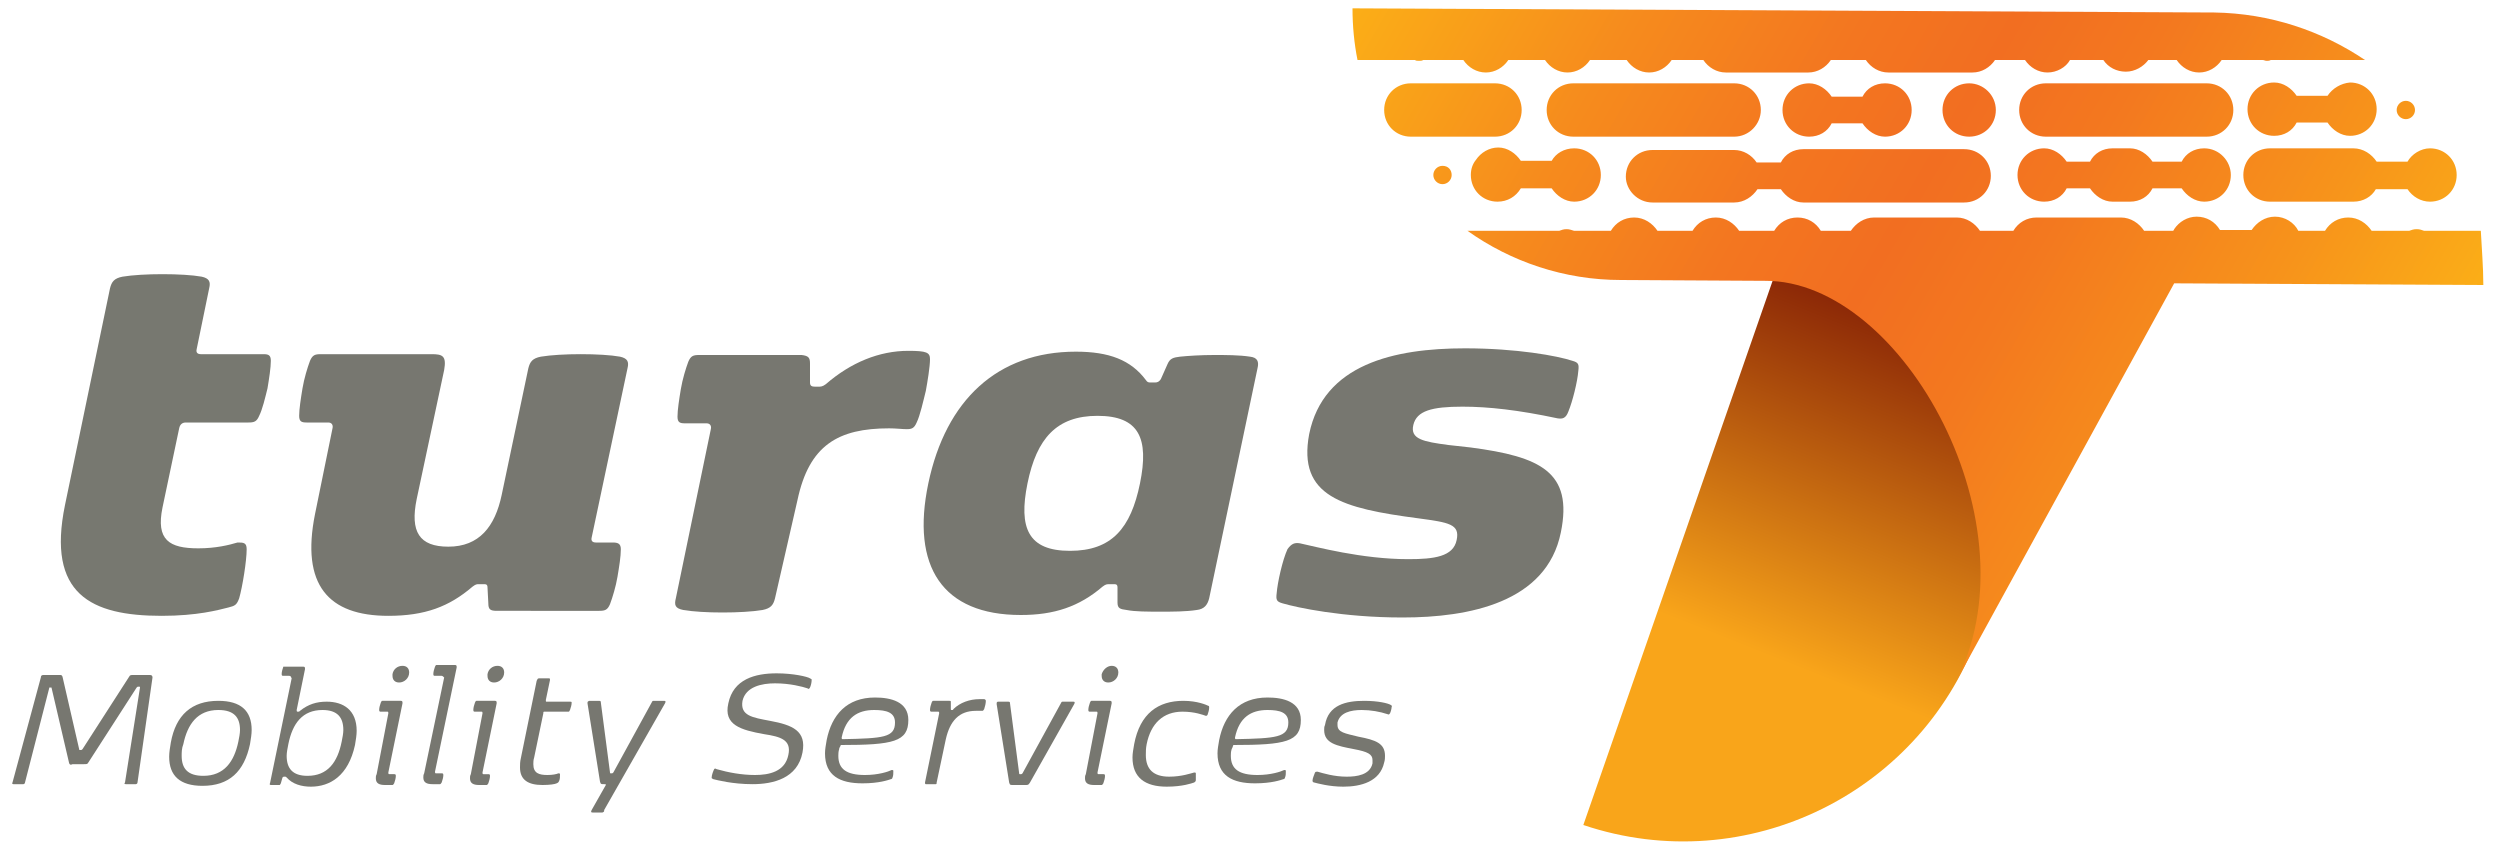
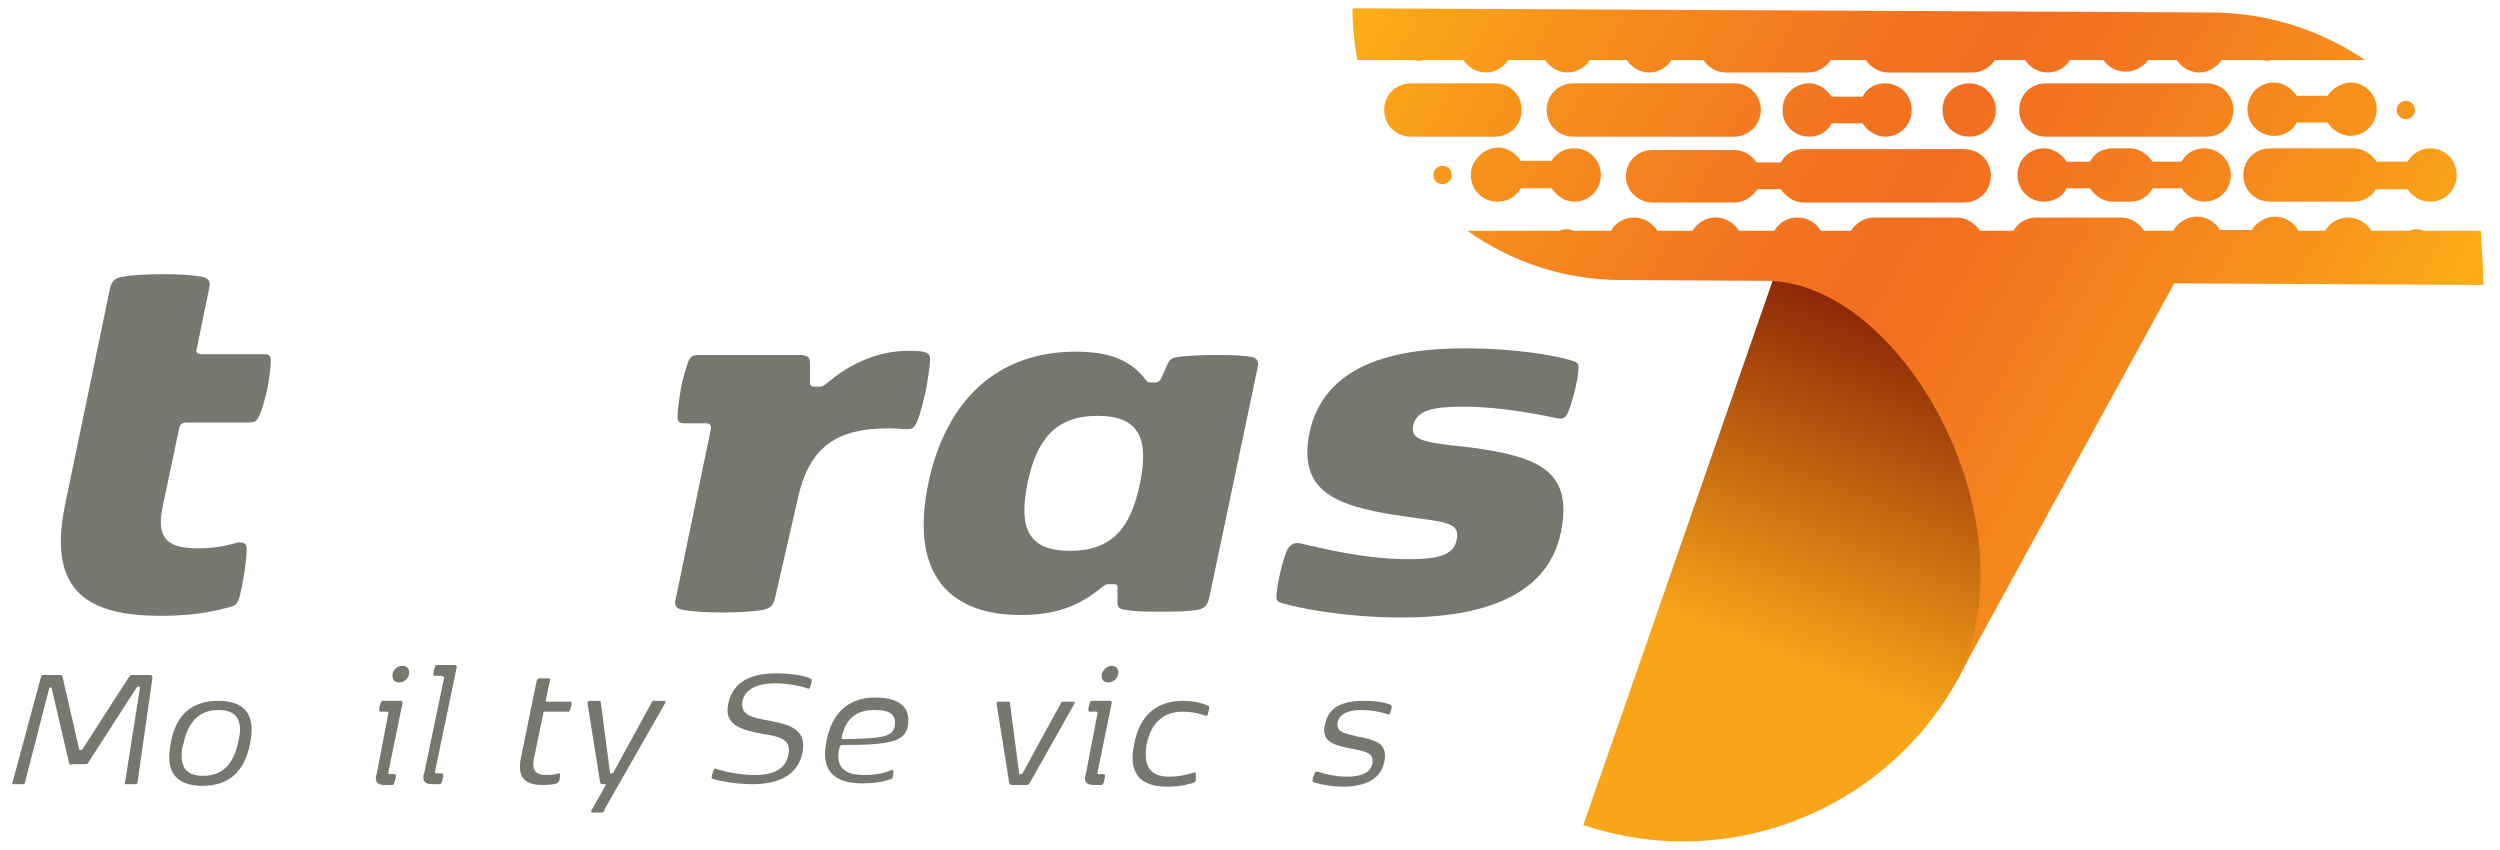
<svg xmlns="http://www.w3.org/2000/svg" version="1.1" id="Layer_1" x="0px" y="0px" viewBox="0 0 300 102" style="enable-background:new 0 0 300 102;" xml:space="preserve" width="300" height="102">
  <style type="text/css">
	.st0{fill:#777870;}
	.st1{fill:#777770;}
	.st2{fill:url(#SVGID_1_);}
	.st3{fill:url(#SVGID_2_);}
</style>
  <g>
    <g>
      <g>
        <path class="st0" d="M29.6,65.9c0,1.4-0.5,4.5-0.9,5.9c-0.3,0.8-0.5,0.9-1.3,1.1c-1.2,0.3-3.7,1-8,1c-8.5,0-13.8-2.6-11.6-13.3     l5.4-26c0.2-0.8,0.5-1.2,1.5-1.4c1.2-0.2,3-0.3,4.8-0.3c1.8,0,3.6,0.1,4.7,0.3c0.9,0.2,1.1,0.6,0.9,1.4l-1.5,7.3     c-0.1,0.4,0.1,0.6,0.5,0.6h7.5c0.6,0,0.9,0.1,0.9,0.8c0,0.8-0.2,2.1-0.4,3.3c-0.3,1.2-0.6,2.5-1,3.3c-0.3,0.7-0.6,0.8-1.3,0.8     h-7.5c-0.4,0-0.7,0.2-0.8,0.7l-2,9.5c-0.8,3.9,0.8,4.9,4.3,4.9c2.1,0,3.7-0.4,4.7-0.7C29.2,65.1,29.6,65.1,29.6,65.9z" />
-         <path class="st1" d="M63.4,44.2c0.2-0.8,0.5-1.2,1.5-1.4c1.2-0.2,3-0.3,4.8-0.3c1.8,0,3.6,0.1,4.7,0.3c0.9,0.2,1.1,0.6,0.9,1.4     L71,64.5c-0.1,0.4,0.1,0.6,0.5,0.6h2c0.6,0,1,0.1,1,0.8c0,0.9-0.2,2.1-0.4,3.3c-0.2,1.2-0.6,2.5-0.9,3.3     c-0.3,0.7-0.6,0.8-1.3,0.8H59.6c-0.8,0-1-0.2-1-0.9l-0.1-1.9c0-0.4-0.2-0.4-0.5-0.4h-0.5c-0.3,0-0.4,0-0.8,0.3     c-2.8,2.4-5.7,3.5-10.1,3.5c-7.2,0-10.5-3.7-8.8-12.2l2.1-10.3c0.1-0.4-0.1-0.7-0.5-0.7h-2.6c-0.6,0-0.9-0.1-0.9-0.8     c0-0.8,0.2-2.1,0.4-3.3c0.2-1.2,0.6-2.5,0.9-3.3c0.3-0.7,0.6-0.8,1.3-0.8h13.3c1.3,0,1.8,0.2,1.5,1.9L50,59.9     c-0.8,3.9,0.3,5.7,3.8,5.7c3.7,0,5.6-2.4,6.4-6.2L63.4,44.2z" />
        <path class="st1" d="M97.2,43.6l0,2.3c0,0.4,0.2,0.5,0.6,0.5h0.4c0.3,0,0.5,0,0.9-0.3c3-2.6,6.4-4,9.9-4c2.2,0,2.6,0.2,2.6,1     c0,0.9-0.3,2.7-0.5,3.8c-0.3,1.2-0.7,3-1.1,3.8c-0.3,0.7-0.6,0.8-1.2,0.8c-0.5,0-1.3-0.1-2.1-0.1c-6.1,0-9.6,2-11,8.6L93,71.8     c-0.2,0.8-0.5,1.2-1.5,1.4c-1.2,0.2-3,0.3-4.8,0.3c-1.8,0-3.5-0.1-4.7-0.3c-1-0.2-1.1-0.6-0.9-1.4l4.2-20.3     c0.1-0.4-0.1-0.7-0.5-0.7h-2.6c-0.6,0-0.9-0.1-0.9-0.8c0-0.8,0.2-2.1,0.4-3.3c0.2-1.2,0.6-2.5,0.9-3.3c0.3-0.7,0.6-0.8,1.3-0.8     h12.3C97,42.7,97.2,42.9,97.2,43.6z" />
        <path class="st1" d="M145.1,71.8c-0.2,0.8-0.6,1.3-1.5,1.4c-1.3,0.2-2.9,0.2-4.3,0.2c-1.6,0-3.1,0-4.1-0.2     c-0.8-0.1-1.1-0.2-1.1-0.9l0-1.8c0-0.4-0.2-0.4-0.5-0.4h-0.4c-0.4,0-0.5,0-0.9,0.3c-2.8,2.4-5.8,3.4-9.8,3.4     c-9.4,0-13.2-5.8-11.1-15.8c2.1-10,8.3-15.8,17.7-15.8c4,0,6.6,1,8.4,3.4c0.2,0.3,0.3,0.3,0.7,0.3h0.4c0.3,0,0.5-0.1,0.7-0.4     l0.8-1.8c0.3-0.7,0.7-0.8,1.5-0.9c1-0.1,2.5-0.2,4.1-0.2c1.4,0,3,0,4.3,0.2c0.9,0.1,1.1,0.6,0.9,1.4L145.1,71.8z M128.4,66.1     c5,0,7.3-2.7,8.4-8.1c1.1-5.4-0.1-8.1-5.1-8.1c-4.9,0-7.3,2.7-8.4,8.1C122.2,63.4,123.4,66.1,128.4,66.1z" />
        <path class="st1" d="M156,65.2c1.9,0.4,7.4,1.9,13,1.9c3.1,0,5.4-0.3,5.8-2.3c0.4-1.9-0.9-2.1-4.6-2.6     c-9.1-1.2-14.5-2.6-13.1-10.1c1.7-8.4,10.2-10.3,18.7-10.3c6.2,0,11.1,0.9,12.9,1.5c0.7,0.2,0.8,0.4,0.7,1.2     c-0.1,1.3-0.7,3.7-1.2,4.9c-0.3,0.8-0.7,0.9-1.3,0.8c-4.7-1-8.3-1.4-11.4-1.4c-3.7,0-5.5,0.5-5.9,2.2c-0.4,1.7,1.2,2,4.2,2.4     l2.7,0.3c8.3,1.1,12.3,2.9,10.8,10.2c-1.7,8.4-11,10.2-19,10.2c-7.2,0-12.7-1.2-14.4-1.7c-0.7-0.2-0.8-0.4-0.7-1.2     c0.1-1.3,0.7-4,1.3-5.3C155,65.2,155.4,65.1,156,65.2z" />
      </g>
      <g>
        <linearGradient id="SVGID_1_" gradientUnits="userSpaceOnUse" x1="153.931" y1="118.776" x2="197.518" y2="43.281" gradientTransform="matrix(0.99 -0.145 0.145 0.99 35.783 9.751)">
          <stop offset="0.309" style="stop-color:#F9A51A" />
          <stop offset="0.957" style="stop-color:#690000" />
        </linearGradient>
        <path class="st2" d="M214,30l-24,69c19.6,6.6,40.9-3.9,47.6-23.5l18.1-44.2L214,30z" />
        <linearGradient id="SVGID_2_" gradientUnits="userSpaceOnUse" x1="167.63" y1="-8.217" x2="283.765" y2="58.834">
          <stop offset="3.965736e-04" style="stop-color:#FBAE17" />
          <stop offset="6.024724e-03" style="stop-color:#FBAD17" />
          <stop offset="0.223" style="stop-color:#F68B1D" />
          <stop offset="0.402" style="stop-color:#F37620" />
          <stop offset="0.52" style="stop-color:#F26E21" />
          <stop offset="0.637" style="stop-color:#F3781F" />
          <stop offset="0.839" style="stop-color:#F7931B" />
          <stop offset="1" style="stop-color:#FBAE17" />
        </linearGradient>
        <path class="st3" d="M298,34.2L260.9,34l-26.4,48.2l0,0c10.2-18.9-6.1-48.6-22.7-48.5l-17.3-0.1c-6.8,0-13.2-2.2-18.4-5.9h11     c0.3-0.1,0.5-0.2,0.9-0.2c0.3,0,0.6,0.1,0.9,0.2h4.4c0.6-1,1.6-1.6,2.8-1.6c1.2,0,2.2,0.7,2.8,1.6h4.2c0.6-1,1.6-1.6,2.8-1.6     c1.2,0,2.2,0.7,2.8,1.6h4.2c0.6-1,1.6-1.6,2.8-1.6c1.2,0,2.2,0.6,2.8,1.6h3.6c0.6-0.9,1.6-1.6,2.8-1.6h0.2c0,0,0,0,0,0s0,0,0,0     h9.7c1.2,0,2.2,0.7,2.8,1.6h4c0.6-1,1.6-1.6,2.8-1.6h0.2c0,0,0,0,0,0c0,0,0,0,0,0h9.6c0,0,0,0,0,0s0,0,0,0h0.3     c1.2,0,2.2,0.7,2.8,1.6h3.5c0-0.1,0.1-0.1,0.1-0.2c0.6-0.9,1.6-1.5,2.7-1.5c1.2,0,2.2,0.6,2.8,1.6h3.8c0.6-0.9,1.6-1.6,2.8-1.6     c1.2,0,2.3,0.7,2.8,1.7h3.2c0.6-1,1.6-1.6,2.8-1.6c1.2,0,2.2,0.7,2.8,1.6h4.5c0.3-0.1,0.5-0.2,0.9-0.2s0.6,0.1,0.9,0.2h6.8     C297.8,29.8,298,32,298,34.2z M211.3,13.2c0-1.8-1.4-3.2-3.2-3.2h-19.3c-1.8,0-3.2,1.4-3.2,3.2s1.4,3.2,3.2,3.2h19.3     C209.9,16.4,211.3,14.9,211.3,13.2z M264.8,10h-19.3c-1.8,0-3.2,1.4-3.2,3.2s1.4,3.2,3.2,3.2h19.3c1.8,0,3.2-1.4,3.2-3.2     S266.6,10,264.8,10z M179.1,16.4C179.1,16.4,179.1,16.4,179.1,16.4l0.3,0c1.8,0,3.2-1.4,3.2-3.2c0-1.8-1.4-3.2-3.2-3.2h-0.3     c0,0,0,0,0,0s0,0,0,0h-9.6c0,0,0,0,0,0s0,0,0,0h-0.2c-1.8,0-3.2,1.4-3.2,3.2c0,1.8,1.4,3.2,3.2,3.2h0.2c0,0,0,0,0,0c0,0,0,0,0,0     L179.1,16.4C179.1,16.4,179.1,16.4,179.1,16.4z M236.3,10c-1.8,0-3.2,1.4-3.2,3.2c0,1.8,1.4,3.2,3.2,3.2c1.8,0,3.2-1.4,3.2-3.2     C239.5,11.4,238,10,236.3,10z M217.1,16.4c1.2,0,2.2-0.6,2.7-1.6h3.7c0.6,0.9,1.6,1.6,2.7,1.6c1.8,0,3.2-1.4,3.2-3.2     s-1.4-3.2-3.2-3.2c-1.2,0-2.2,0.6-2.7,1.6h-3.7c-0.6-0.9-1.6-1.6-2.7-1.6c-1.8,0-3.2,1.4-3.2,3.2S215.3,16.4,217.1,16.4z      M279.3,11.5h-3.7c-0.6-0.9-1.6-1.6-2.7-1.6c-1.8,0-3.2,1.4-3.2,3.2s1.4,3.2,3.2,3.2c1.2,0,2.2-0.6,2.7-1.6h3.7     c0.6,0.9,1.6,1.6,2.7,1.6c1.8,0,3.2-1.4,3.2-3.2s-1.4-3.2-3.2-3.2C280.9,10,279.9,10.6,279.3,11.5z M288.7,14.3     c0.6,0,1.1-0.5,1.1-1.1c0-0.6-0.5-1.1-1.1-1.1c-0.6,0-1.1,0.5-1.1,1.1C287.6,13.8,288.1,14.3,288.7,14.3z M288.9,19.4h-3.7     c-0.6-0.9-1.6-1.6-2.8-1.6h-10c-1.8,0-3.2,1.4-3.2,3.2c0,1.8,1.4,3.2,3.2,3.2h10c1.2,0,2.2-0.6,2.7-1.5h3.8     c0.6,0.9,1.6,1.5,2.7,1.5c1.8,0,3.2-1.4,3.2-3.2v0c0-1.8-1.4-3.2-3.2-3.2C290.5,17.8,289.4,18.5,288.9,19.4z M264.5,17.8     c-1.2,0-2.2,0.6-2.7,1.6h-3.5c-0.6-0.9-1.6-1.6-2.7-1.6h-0.8h-0.7h-0.6c-1.2,0-2.2,0.6-2.7,1.6h-2.8c-0.6-0.9-1.6-1.6-2.7-1.6h0     c-1.8,0-3.2,1.4-3.2,3.2c0,1.8,1.4,3.2,3.2,3.2h0c1.2,0,2.2-0.6,2.7-1.6h2.8c0.6,0.9,1.6,1.6,2.7,1.6h0.6h0.7h0.8     c1.2,0,2.2-0.6,2.7-1.6h3.5c0.6,0.9,1.6,1.6,2.7,1.6c1.8,0,3.2-1.4,3.2-3.2C267.7,19.3,266.3,17.8,264.5,17.8z M198.3,24.3h9.8     c1.2,0,2.2-0.7,2.8-1.6h2.8c0.6,0.9,1.6,1.6,2.7,1.6h19.3c1.8,0,3.2-1.4,3.2-3.2v0c0-1.8-1.4-3.2-3.2-3.2h-19.3     c-1.2,0-2.2,0.6-2.7,1.6h-2.9c-0.6-0.9-1.6-1.5-2.7-1.5h-9.8c-1.8,0-3.2,1.4-3.2,3.2v0C195.1,22.8,196.5,24.3,198.3,24.3z      M186.2,19.3h-3.7c-0.6-0.9-1.6-1.6-2.7-1.6c-1.1,0-2.1,0.6-2.7,1.5c-0.4,0.5-0.6,1.1-0.6,1.8v0c0,1.8,1.4,3.2,3.2,3.2l0,0     c1.2,0,2.2-0.6,2.8-1.6c0,0,0,0,0,0h3.7c0.6,0.9,1.6,1.6,2.7,1.6c1.8,0,3.2-1.4,3.2-3.2c0-1.8-1.4-3.2-3.2-3.2     C187.7,17.8,186.7,18.4,186.2,19.3z M173.1,19.9c-0.6,0-1.1,0.5-1.1,1.1c0,0.6,0.5,1.1,1.1,1.1c0.6,0,1.1-0.5,1.1-1.1     C174.2,20.4,173.8,19.9,173.1,19.9z M170.3,7.3c0.2,0,0.3,0,0.5-0.1h4.8c0.6,0.9,1.6,1.5,2.7,1.5c1.1,0,2.1-0.6,2.7-1.5h4.4     c0.6,0.9,1.6,1.5,2.7,1.5c1.1,0,2.1-0.6,2.7-1.5h4.4c0.6,0.9,1.6,1.5,2.7,1.5c1.1,0,2.1-0.6,2.7-1.5h3.8c0.6,0.9,1.6,1.5,2.7,1.5     h0.2c0,0,0,0,0,0c0,0,0,0,0,0h9.7c1.1,0,2.1-0.6,2.7-1.5h4.2c0.6,0.9,1.6,1.5,2.7,1.5h0.2c0,0,0,0,0,0c0,0,0,0,0,0h9.6     c0,0,0,0,0,0c0,0,0,0,0,0h0.3c1.1,0,2.1-0.6,2.7-1.5h3.6c0.6,0.9,1.6,1.5,2.7,1.5l0,0c1.1,0,2.2-0.6,2.7-1.5h4     c0.6,0.9,1.6,1.4,2.7,1.4c1.1,0,2.1-0.6,2.7-1.4h3.4c0.6,0.9,1.6,1.5,2.7,1.5c1.1,0,2.1-0.6,2.7-1.5h4.9c0.2,0,0.3,0.1,0.5,0.1     c0.2,0,0.3,0,0.5-0.1h11.3c-5.2-3.5-11.4-5.6-18.1-5.7L162.3,1c0,2.1,0.2,4.2,0.6,6.2h6.9C169.9,7.3,170.1,7.3,170.3,7.3z" />
      </g>
    </g>
    <g>
      <path class="st1" d="M8.3,91.6l-2.1-9c0-0.1,0-0.1-0.1-0.1H6c-0.1,0-0.1,0-0.1,0.1L3,93.9c0,0.1-0.1,0.2-0.2,0.2    c-0.2,0-0.4,0-0.6,0c-0.2,0-0.5,0-0.6,0c-0.1,0-0.2-0.1-0.1-0.2l3.4-12.6C4.9,81.1,5,81,5.2,81h1.9c0.3,0,0.3,0,0.4,0.2l2,8.7    c0,0.1,0,0.1,0.1,0.1h0.1c0.1,0,0.1,0,0.2-0.1l5.6-8.7c0.1-0.2,0.2-0.2,0.5-0.2h2c0.2,0,0.3,0.1,0.3,0.3l-1.8,12.6    c0,0.1-0.1,0.2-0.2,0.2c-0.1,0-0.4,0-0.6,0c-0.2,0-0.5,0-0.6,0c-0.2,0-0.2-0.1-0.1-0.2l1.8-11.4c0-0.1,0-0.1-0.1-0.1h-0.1    c-0.1,0-0.1,0-0.2,0.1l-5.8,9c-0.1,0.2-0.2,0.2-0.5,0.2H8.7C8.5,91.8,8.4,91.8,8.3,91.6z" />
      <path class="st1" d="M26.2,84.1c2.7,0,4,1.2,4,3.5c0,0.5-0.1,1.1-0.2,1.7c-0.7,3.3-2.5,5-5.7,5c-2.7,0-4-1.2-4-3.5    c0-0.5,0.1-1.1,0.2-1.7C21.1,85.8,23,84.1,26.2,84.1z M21.8,90.7c0,1.5,0.7,2.4,2.6,2.4c2.5,0,3.7-1.7,4.2-4.1    c0.1-0.5,0.2-1,0.2-1.4c0-1.5-0.7-2.4-2.6-2.4c-2.5,0-3.7,1.7-4.2,4.1C21.8,89.8,21.8,90.3,21.8,90.7z" />
-       <path class="st1" d="M34.7,81.1H34c-0.1,0-0.2,0-0.2-0.2c0-0.3,0.1-0.6,0.2-0.9C34,80,34.1,80,34.2,80h2.2c0.2,0,0.2,0.1,0.2,0.3    l-1,4.9c0,0.1,0,0.2,0.1,0.2h0.1c0.1,0,0.1,0,0.2-0.1c1-0.8,2-1.1,3.2-1.1c2,0,3.6,1,3.6,3.5c0,0.5-0.1,1.1-0.2,1.7    c-0.8,3.7-3,5-5.3,5c-1.1,0-2.2-0.3-2.9-1.1c-0.1-0.1-0.1-0.1-0.2-0.1h-0.1c-0.1,0-0.1,0-0.2,0.1l-0.2,0.7    c-0.1,0.2-0.1,0.2-0.2,0.2c-0.2,0-0.4,0-0.5,0c-0.2,0-0.4,0-0.5,0c-0.1,0-0.2-0.1-0.1-0.2l2.6-12.6C34.9,81.2,34.9,81.1,34.7,81.1    z M41,89c0.1-0.5,0.2-1,0.2-1.4c0-1.5-0.7-2.4-2.5-2.4c-2.4,0-3.6,1.6-4.1,4.1c-0.1,0.5-0.2,1-0.2,1.4c0,1.5,0.7,2.4,2.5,2.4    C39.3,93.1,40.5,91.5,41,89z" />
      <path class="st1" d="M46.6,85.6c0-0.1,0-0.2-0.1-0.2h-0.8c-0.1,0-0.2,0-0.2-0.2c0-0.3,0.1-0.6,0.2-0.9c0.1-0.2,0.1-0.2,0.2-0.2    h2.2c0.2,0,0.2,0.1,0.2,0.3l-1.7,8.3c0,0.1,0,0.2,0.1,0.2h0.6c0.1,0,0.2,0,0.2,0.2c0,0.3-0.1,0.6-0.2,0.9    c-0.1,0.1-0.1,0.2-0.2,0.2h-0.9c-0.7,0-1.1-0.2-1.1-0.8c0-0.2,0-0.3,0.1-0.5L46.6,85.6z M48.3,79.9c0.5,0,0.8,0.3,0.8,0.8    c0,0.7-0.6,1.2-1.2,1.2c-0.5,0-0.8-0.3-0.8-0.8c0-0.1,0-0.1,0-0.2C47.2,80.3,47.7,79.9,48.3,79.9z" />
      <path class="st1" d="M53,81.1h-0.8c-0.1,0-0.2,0-0.2-0.2c0-0.3,0.1-0.6,0.2-0.9c0.1-0.2,0.1-0.2,0.2-0.2h2.2    c0.2,0,0.2,0.1,0.2,0.3l-2.6,12.5c0,0.1,0,0.2,0.1,0.2H53c0.1,0,0.2,0,0.2,0.2c0,0.3-0.1,0.6-0.2,0.9c-0.1,0.1-0.1,0.2-0.2,0.2    h-0.9c-0.7,0-1.1-0.2-1.1-0.8c0-0.2,0-0.3,0.1-0.5l2.4-11.5C53.2,81.2,53.1,81.1,53,81.1z" />
-       <path class="st1" d="M57.9,85.6c0-0.1,0-0.2-0.1-0.2H57c-0.1,0-0.2,0-0.2-0.2c0-0.3,0.1-0.6,0.2-0.9c0.1-0.2,0.1-0.2,0.2-0.2h2.2    c0.2,0,0.2,0.1,0.2,0.3l-1.7,8.3c0,0.1,0,0.2,0.1,0.2h0.6c0.1,0,0.2,0,0.2,0.2c0,0.3-0.1,0.6-0.2,0.9c-0.1,0.1-0.1,0.2-0.2,0.2    h-0.9c-0.7,0-1.1-0.2-1.1-0.8c0-0.2,0-0.3,0.1-0.5L57.9,85.6z M59.7,79.9c0.5,0,0.8,0.3,0.8,0.8c0,0.7-0.6,1.2-1.2,1.2    c-0.5,0-0.8-0.3-0.8-0.8c0-0.1,0-0.1,0-0.2C58.6,80.3,59.1,79.9,59.7,79.9z" />
      <path class="st1" d="M64.7,81.4c0.2,0,0.4,0,0.6,0c0.2,0,0.4,0,0.6,0c0.1,0,0.1,0.1,0.1,0.2L65.5,84c0,0.2,0,0.2,0.1,0.2h2.8    c0.1,0,0.2,0,0.2,0.1c0,0.3-0.1,0.6-0.2,0.9c-0.1,0.2-0.1,0.2-0.2,0.2h-2.8c-0.2,0-0.2,0-0.2,0.2l-1.1,5.3    C64,91.2,64,91.5,64,91.7c0,1.1,0.7,1.3,1.7,1.3c0.6,0,1.1-0.1,1.3-0.2c0.1,0,0.2,0,0.2,0.1c0,0.3,0,0.6-0.1,0.8    C67,93.9,67,93.9,66.8,94c-0.2,0.1-0.8,0.2-1.7,0.2c-1.7,0-2.7-0.6-2.7-2.1c0-0.3,0-0.7,0.1-1.1l1.9-9.3    C64.5,81.5,64.5,81.4,64.7,81.4z" />
      <path class="st1" d="M72.3,97.5c-0.2,0-0.4,0-0.6,0c-0.2,0-0.5,0-0.6,0c-0.2,0-0.2-0.1-0.1-0.3l1.7-3c0-0.1,0-0.1-0.1-0.1h-0.1    c-0.4,0-0.4,0-0.5-0.3l-1.5-9.4c0-0.2,0-0.2,0.2-0.3c0.2,0,0.4,0,0.6,0c0.2,0,0.4,0,0.6,0c0.2,0,0.2,0.1,0.2,0.2l1.1,8.4    c0,0.1,0,0.1,0.1,0.1h0.1c0.1,0,0.1,0,0.2-0.1l4.6-8.4c0.1-0.2,0.1-0.2,0.3-0.2c0.2,0,0.4,0,0.6,0c0.2,0,0.5,0,0.6,0    c0.2,0,0.2,0.1,0.1,0.3l-7.3,12.8C72.5,97.4,72.5,97.4,72.3,97.5z" />
      <path class="st1" d="M86,92.3c1.4,0.4,3,0.7,4.6,0.7c1.7,0,3.6-0.4,4-2.4c0.4-1.8-0.9-2.2-2.9-2.5c-2.8-0.5-4.9-1.1-4.3-3.7    c0.6-2.9,3.2-3.6,5.8-3.6c2,0,3.7,0.4,4,0.6c0.2,0.1,0.2,0.1,0.2,0.2c0,0.3-0.1,0.7-0.2,0.9c-0.1,0.2-0.2,0.2-0.3,0.1    c-0.6-0.2-2.1-0.6-3.9-0.6c-1.6,0-3.5,0.4-3.9,2.1c-0.3,1.8,1.2,2,3.3,2.4c2.7,0.5,4.4,1.2,3.9,3.8c-0.6,3.1-3.5,3.8-6,3.8    c-2.4,0-4.3-0.5-4.7-0.6c-0.2-0.1-0.2-0.1-0.2-0.2c0-0.3,0.2-0.8,0.3-1C85.8,92.2,85.8,92.2,86,92.3z" />
      <path class="st1" d="M100.7,89.9c-0.1,0.3-0.1,0.6-0.1,0.8c0,1.6,1,2.3,3.2,2.3c1.6,0,2.8-0.4,3.2-0.6c0.1,0,0.2,0,0.2,0.1    c0,0.3,0,0.6-0.1,0.8c0,0.1-0.1,0.2-0.2,0.2c-0.3,0.1-1.4,0.5-3.4,0.5c-2.7,0-4.5-0.9-4.5-3.6c0-0.5,0.1-1,0.2-1.6    c0.6-3,2.4-5.1,5.8-5.1c1.9,0,4,0.5,4,2.7c0,2.6-1.8,3-8.1,3C100.8,89.7,100.7,89.7,100.7,89.9z M107.4,86.7c0-1.2-1-1.5-2.5-1.5    c-2,0-3.4,0.9-3.9,3.3c0,0.1,0,0.2,0.1,0.2C106,88.6,107.4,88.5,107.4,86.7z" />
-       <path class="st1" d="M112.3,94.1c-0.2,0-0.4,0-0.6,0c-0.2,0-0.4,0-0.6,0c-0.1,0-0.1-0.1-0.1-0.2l1.7-8.3c0-0.1,0-0.2-0.1-0.2h-0.8    c-0.1,0-0.2,0-0.2-0.2c0-0.3,0.1-0.6,0.2-0.9c0.1-0.2,0.1-0.2,0.2-0.2h1.9c0.2,0,0.2,0,0.2,0.2l0,0.8c0,0.1,0,0.1,0.1,0.1h0.1    c0,0,0.1,0,0.1-0.1c0.8-0.8,2-1.2,3.1-1.2c0.3,0,0.5,0,0.6,0c0.1,0,0.2,0.1,0.2,0.2c0,0.3-0.1,0.7-0.2,1c-0.1,0.1-0.1,0.2-0.2,0.2    c-0.2,0-0.4,0-0.8,0c-2,0-3.1,1.2-3.6,3.4l-1.1,5.2C112.4,94,112.4,94.1,112.3,94.1z" />
      <path class="st1" d="M119.8,84.2c0.2,0,0.4,0,0.6,0c0.2,0,0.4,0,0.6,0c0.2,0,0.2,0.1,0.2,0.2l1.1,8.4c0,0.1,0,0.1,0.1,0.1h0.1    c0.1,0,0.1,0,0.2-0.1l4.6-8.4c0.1-0.2,0.1-0.2,0.3-0.2c0.2,0,0.4,0,0.6,0c0.2,0,0.5,0,0.6,0c0.2,0,0.2,0.1,0.1,0.3l-5.3,9.4    c-0.2,0.3-0.2,0.3-0.6,0.3h-1.4c-0.4,0-0.4,0-0.5-0.3l-1.5-9.4C119.6,84.3,119.6,84.2,119.8,84.2z" />
      <path class="st1" d="M131.7,85.6c0-0.1,0-0.2-0.1-0.2h-0.8c-0.1,0-0.2,0-0.2-0.2c0-0.3,0.1-0.6,0.2-0.9c0.1-0.2,0.1-0.2,0.2-0.2    h2.2c0.2,0,0.2,0.1,0.2,0.3l-1.7,8.3c0,0.1,0,0.2,0.1,0.2h0.6c0.1,0,0.2,0,0.2,0.2c0,0.3-0.1,0.6-0.2,0.9    c-0.1,0.1-0.1,0.2-0.2,0.2h-0.9c-0.7,0-1.1-0.2-1.1-0.8c0-0.2,0-0.3,0.1-0.5L131.7,85.6z M133.4,79.9c0.5,0,0.8,0.3,0.8,0.8    c0,0.7-0.6,1.2-1.2,1.2c-0.5,0-0.8-0.3-0.8-0.8c0-0.1,0-0.1,0-0.2C132.4,80.3,132.9,79.9,133.4,79.9z" />
      <path class="st1" d="M142,84.1c1.7,0,2.8,0.5,3,0.6c0.1,0,0.1,0.1,0.1,0.2c0,0.3-0.1,0.6-0.2,0.9c-0.1,0.1-0.1,0.1-0.2,0.1    c-0.3-0.1-1.3-0.5-2.8-0.5c-2.3,0-3.8,1.4-4.3,3.9c-0.1,0.5-0.1,0.9-0.1,1.3c0,1.7,0.9,2.6,2.8,2.6c1.5,0,2.6-0.4,3-0.5    c0.1,0,0.2,0,0.2,0.1c0,0.2,0,0.6,0,0.8c0,0.2-0.1,0.2-0.2,0.3c-0.3,0.1-1.4,0.5-3.3,0.5c-2.6,0-4.1-1.1-4.1-3.5    c0-0.5,0.1-1,0.2-1.6C136.8,85.6,139,84.1,142,84.1z" />
-       <path class="st1" d="M147.8,89.9c-0.1,0.3-0.1,0.6-0.1,0.8c0,1.6,1,2.3,3.2,2.3c1.6,0,2.8-0.4,3.2-0.6c0.1,0,0.2,0,0.2,0.1    c0,0.3,0,0.6-0.1,0.8c0,0.1-0.1,0.2-0.2,0.2c-0.3,0.1-1.4,0.5-3.4,0.5c-2.7,0-4.5-0.9-4.5-3.6c0-0.5,0.1-1,0.2-1.6    c0.6-3,2.4-5.1,5.8-5.1c1.9,0,4,0.5,4,2.7c0,2.6-1.8,3-8.1,3C147.9,89.7,147.9,89.7,147.8,89.9z M154.6,86.7c0-1.2-1-1.5-2.5-1.5    c-2,0-3.4,0.9-3.9,3.3c0,0.1,0,0.2,0.1,0.2C153.1,88.6,154.6,88.5,154.6,86.7z" />
      <path class="st1" d="M163.7,84.1c1.7,0,2.9,0.3,3.2,0.5c0.1,0.1,0.2,0.1,0.1,0.2c0,0.2-0.1,0.6-0.2,0.8c-0.1,0.1-0.1,0.2-0.3,0.1    c-0.9-0.3-2-0.5-3.1-0.5c-1.3,0-2.6,0.3-2.9,1.5c0,0.1,0,0.2,0,0.3c0,0.9,0.9,1,2.5,1.4c2.1,0.4,3.2,0.8,3.2,2.3    c0,0.2,0,0.5-0.1,0.8c-0.5,2.3-2.8,2.9-4.9,2.9c-1.7,0-3.1-0.4-3.5-0.5c-0.1,0-0.2-0.1-0.2-0.2c0-0.3,0.2-0.7,0.3-1    c0.1-0.1,0.1-0.1,0.3-0.1c0.7,0.2,2,0.6,3.5,0.6c1.2,0,2.8-0.2,3.1-1.6c0-0.1,0-0.3,0-0.4c0-0.7-0.6-1-2.2-1.3    c-2.1-0.4-3.6-0.7-3.6-2.3c0-0.2,0-0.4,0.1-0.6C159.4,84.6,161.5,84.1,163.7,84.1z" />
    </g>
  </g>
</svg>